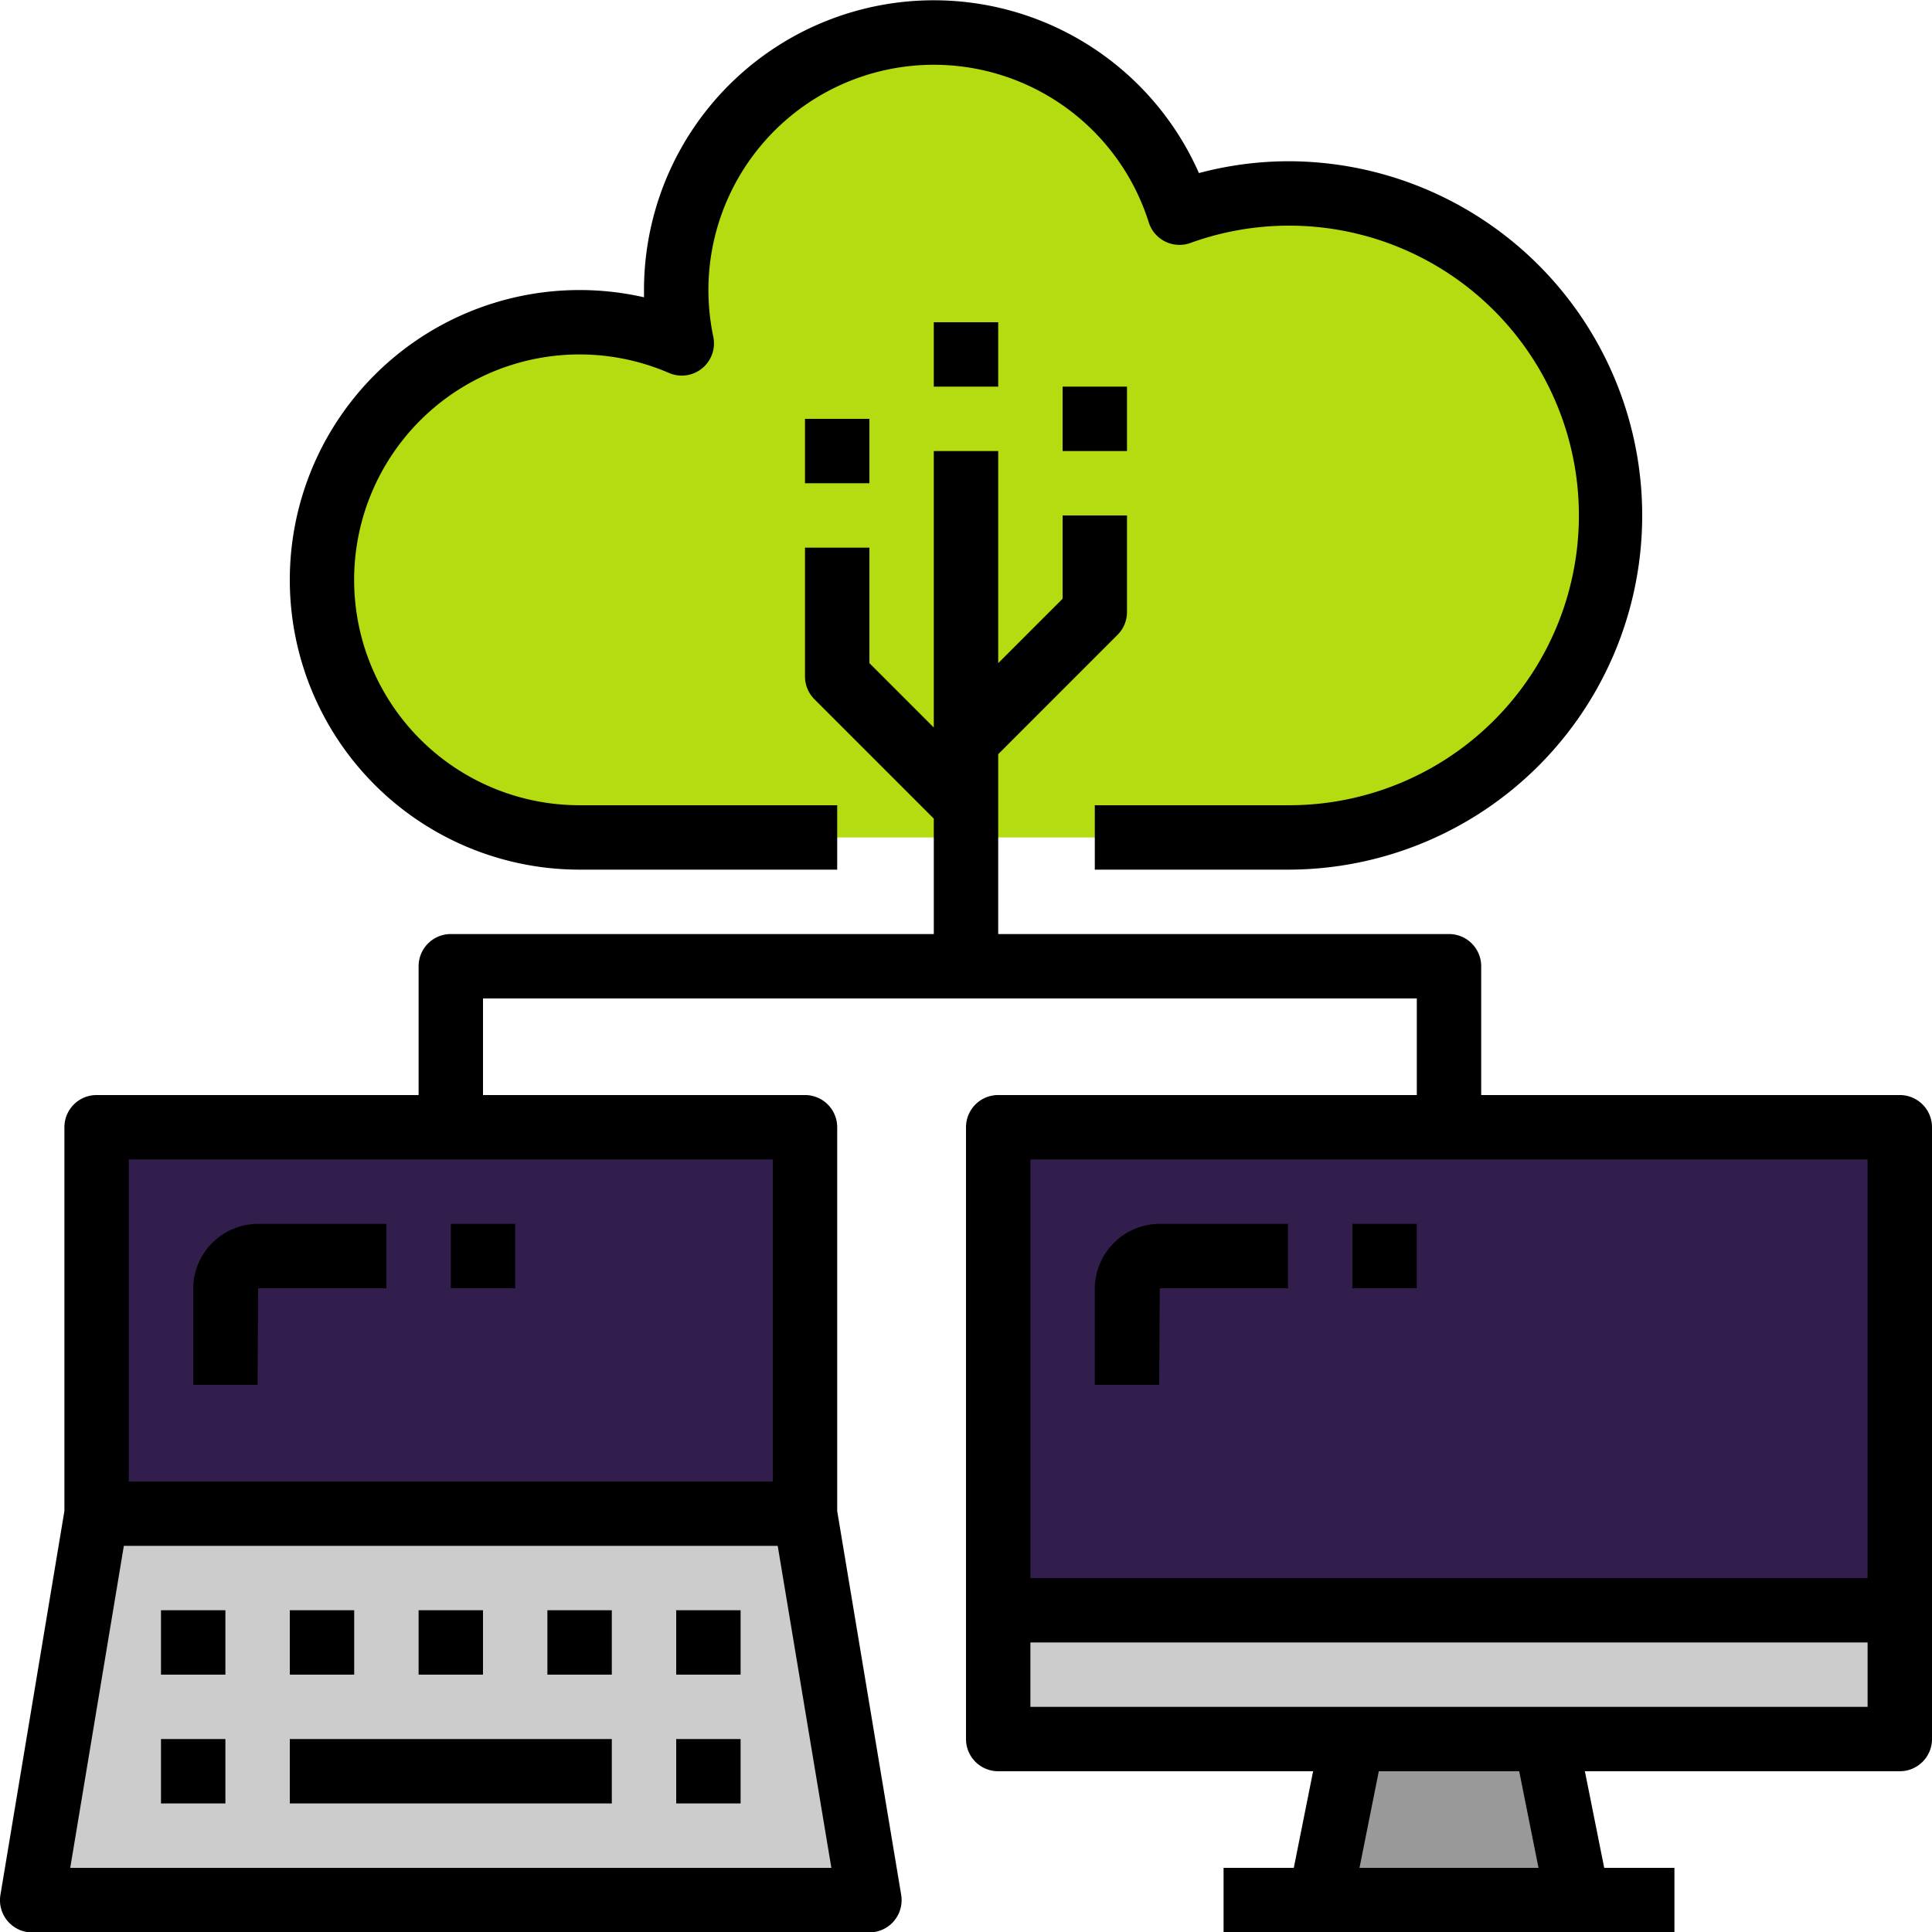
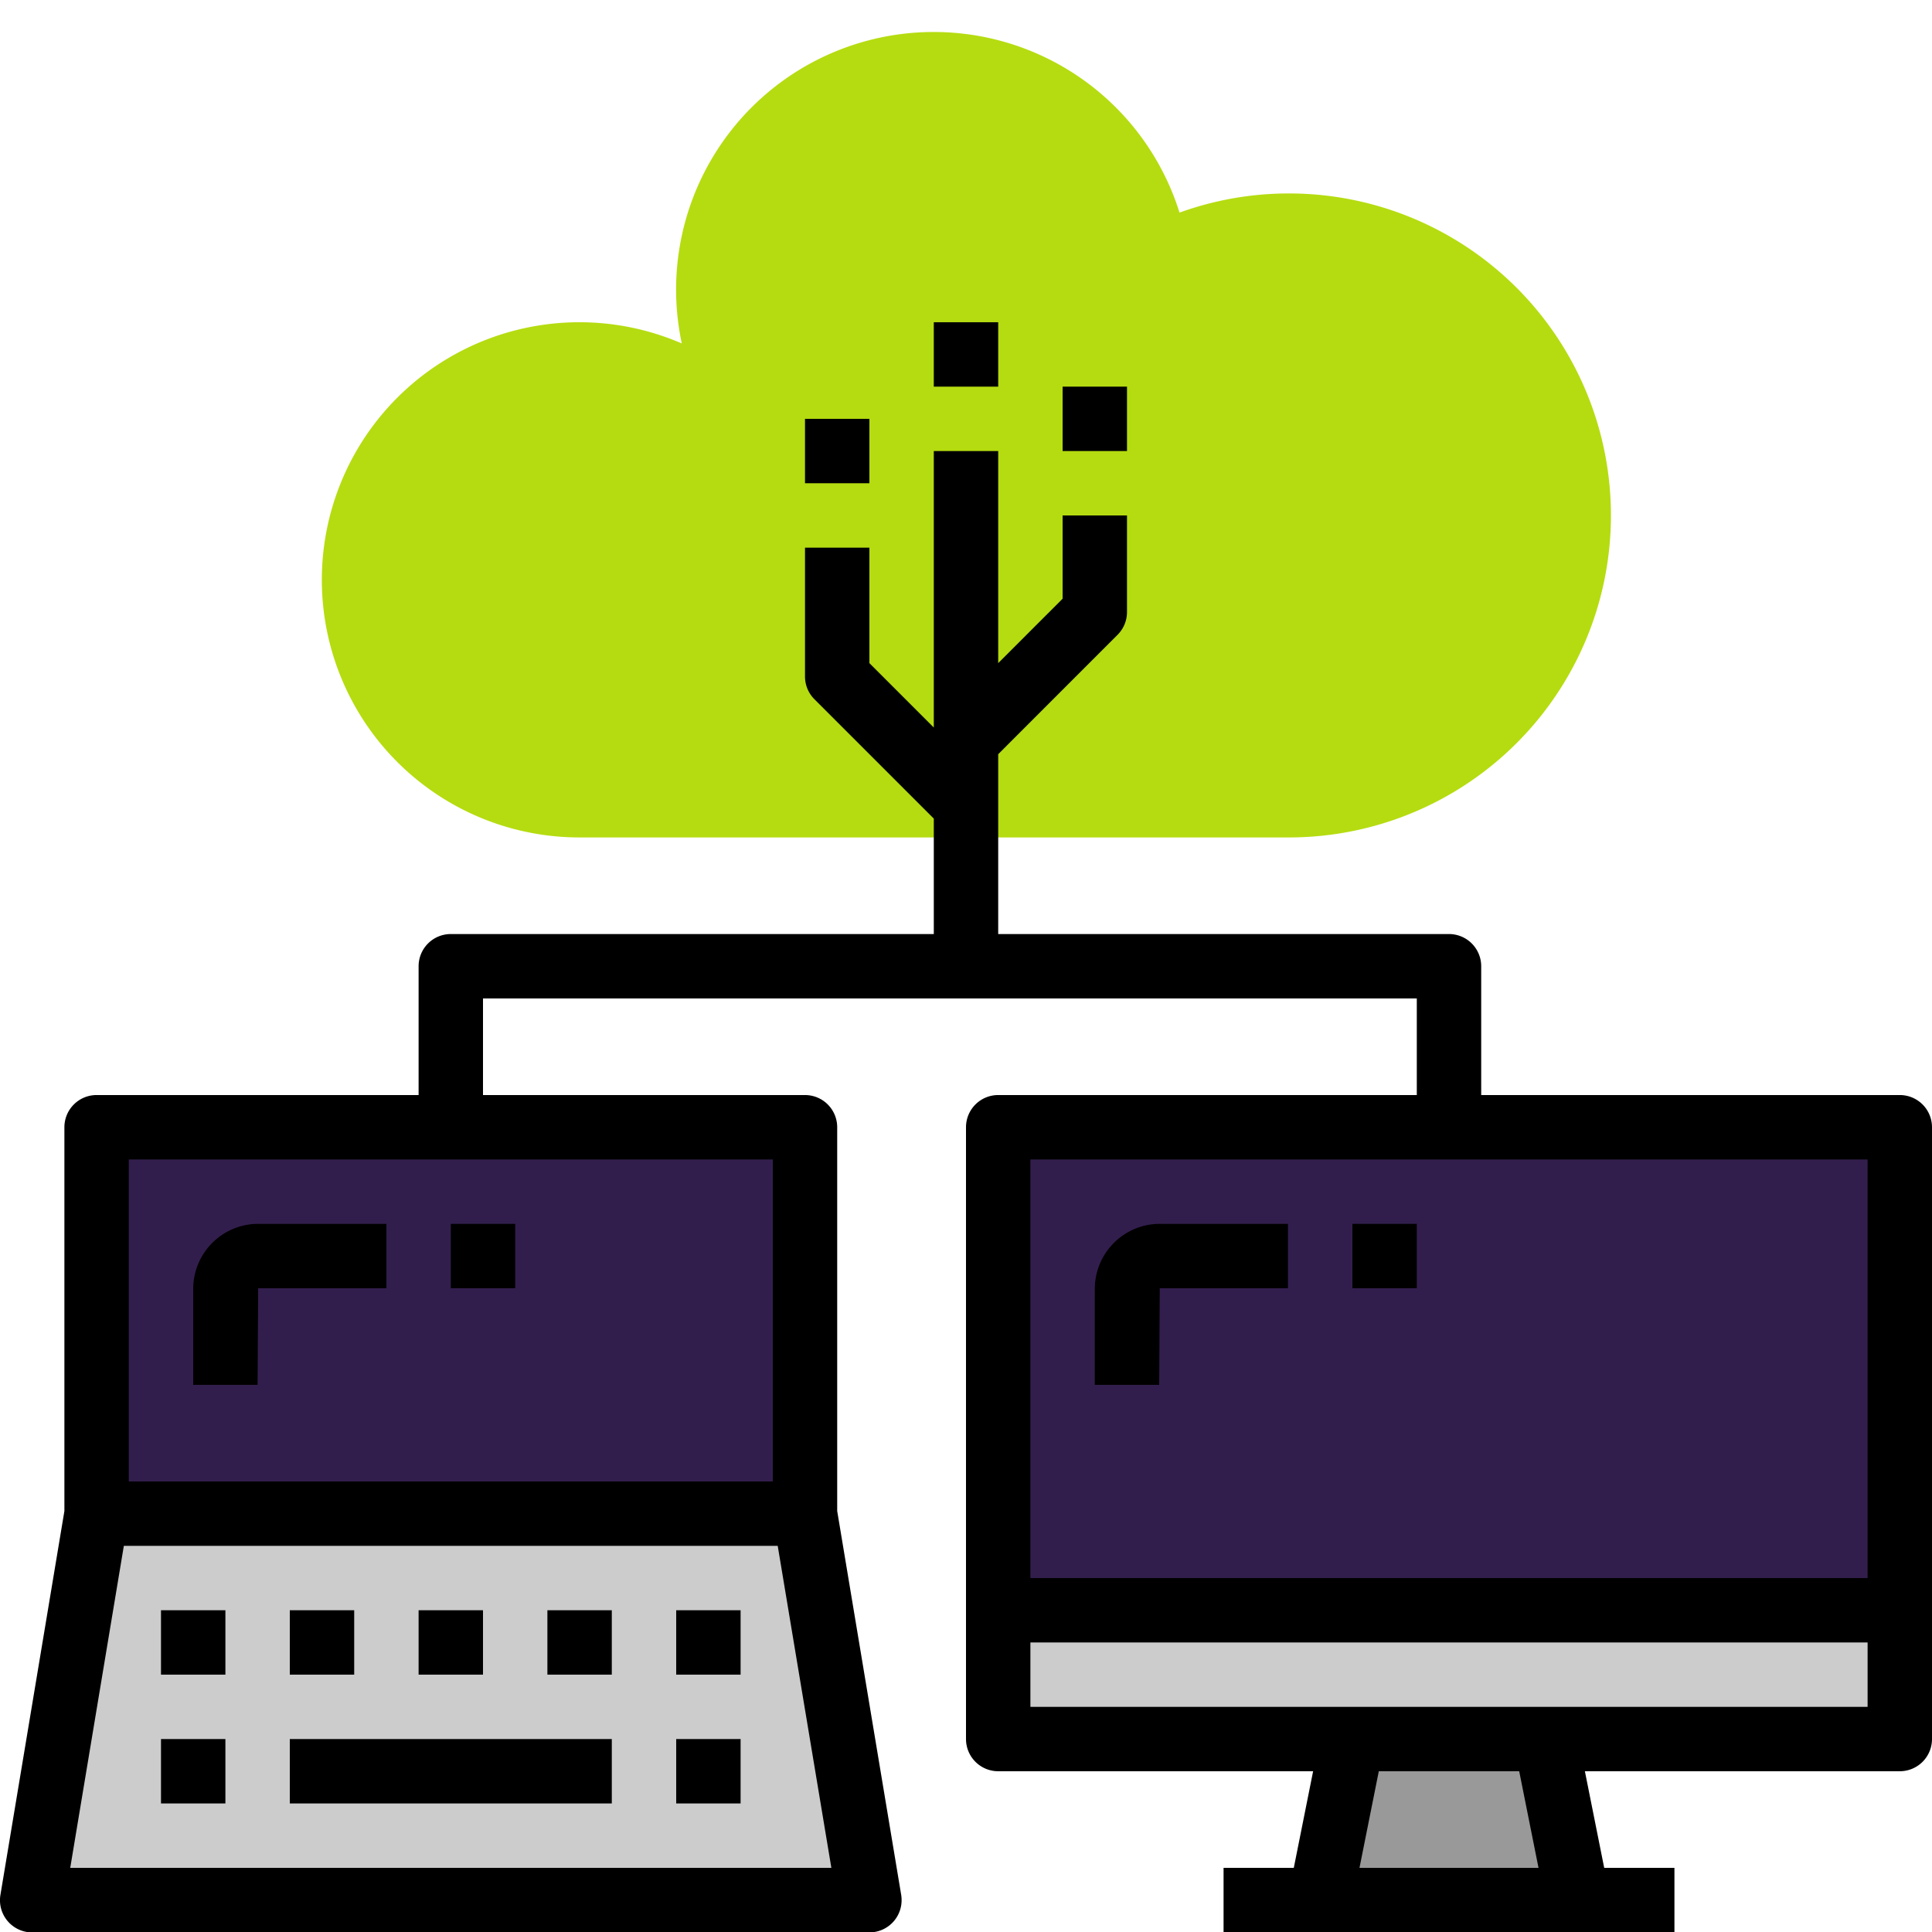
<svg xmlns="http://www.w3.org/2000/svg" viewBox="0 0 480 480.06">
  <defs>
    <style>.cls-1{fill:#b5dc10;}.cls-2{fill:#999;}.cls-3{fill:#321e4d;}.cls-4{fill:#ccc;}</style>
  </defs>
  <g id="Layer_2" data-name="Layer 2">
    <g id="Layer_1-2" data-name="Layer 1">
      <path class="cls-1" d="M272,208.06h48A80,80,0,1,0,293.05,52.82,64,64,0,0,0,169.39,85.33,64,64,0,1,0,144,208.06Z" />
      <polygon class="cls-2" points="392 472.06 381.97 421.92 338.03 421.92 328 472.06 392 472.06" />
      <rect class="cls-3" x="248" y="280.06" width="224" height="152" />
      <rect class="cls-4" x="304" y="464.06" width="112" height="16" />
      <rect class="cls-4" x="248" y="400.06" width="224" height="32" />
      <rect class="cls-3" x="24" y="280.06" width="176" height="96" />
      <polygon class="cls-4" points="216 472.06 8 472.06 24 376.06 200 376.06 216 472.06" />
      <path d="M288.14,320.06H320v-16H288.14A16.17,16.17,0,0,0,272,320.21v23.85h16Z" />
      <rect x="336" y="304.06" width="16" height="16" />
      <path d="M472,272.06H368v-32a8,8,0,0,0-8-8H248V187.38l29.65-29.66a8,8,0,0,0,2.35-5.66v-24H264v20.69l-16,16V112.06H232v68.69l-16-16V136.06H200v32a8,8,0,0,0,2.34,5.66L232,203.38v28.68H112a8,8,0,0,0-8,8v32H24a8,8,0,0,0-8,8v95.35L.11,470.75A8,8,0,0,0,6.69,480a8.17,8.17,0,0,0,1.31.1H216a8,8,0,0,0,8-8,8.17,8.17,0,0,0-.1-1.31L208,375.41V280.06a8,8,0,0,0-8-8H120v-24H352v24H248a8,8,0,0,0-8,8v152a8,8,0,0,0,8,8h78.24l-4.8,24H304v16H416v-16H398.56l-4.8-24H472a8,8,0,0,0,8-8v-152A8,8,0,0,0,472,272.06Zm-454.55,192,13.32-80H193.22l13.33,80Zm174.55-96H32v-80H192Zm272-80v104H256v-104Zm-81.76,176H337.76l4.8-24h34.88ZM256,424.06v-16H464v16Z" />
      <rect x="40" y="400.06" width="16" height="16" />
      <rect x="40" y="432.06" width="16" height="16" />
      <rect x="72" y="432.06" width="80" height="16" />
      <rect x="168" y="432.06" width="16" height="16" />
      <rect x="72" y="400.06" width="16" height="16" />
      <rect x="104" y="400.06" width="16" height="16" />
      <rect x="136" y="400.06" width="16" height="16" />
      <rect x="168" y="400.06" width="16" height="16" />
      <path d="M64.14,320.06H96v-16H64.14A16.17,16.17,0,0,0,48,320.21v23.85H64Z" />
      <rect x="112" y="304.06" width="16" height="16" />
-       <path d="M272,216.06h48a88,88,0,0,0,0-176A87,87,0,0,0,297.87,43,72,72,0,0,0,160,72.06v1.8a72,72,0,1,0-16,142.2h64v-16H144a56,56,0,1,1,22.21-107.4,8,8,0,0,0,11-9A57.54,57.54,0,0,1,176,72.06a56,56,0,0,1,109.41-16.8,8,8,0,0,0,10,5.22l.3-.1A72,72,0,1,1,320,200.06H272v16Z" />
      <rect x="232" y="80.06" width="16" height="16" />
      <rect x="200" y="104.06" width="16" height="16" />
      <rect x="264" y="96.06" width="16" height="16" />
    </g>
  </g>
</svg>